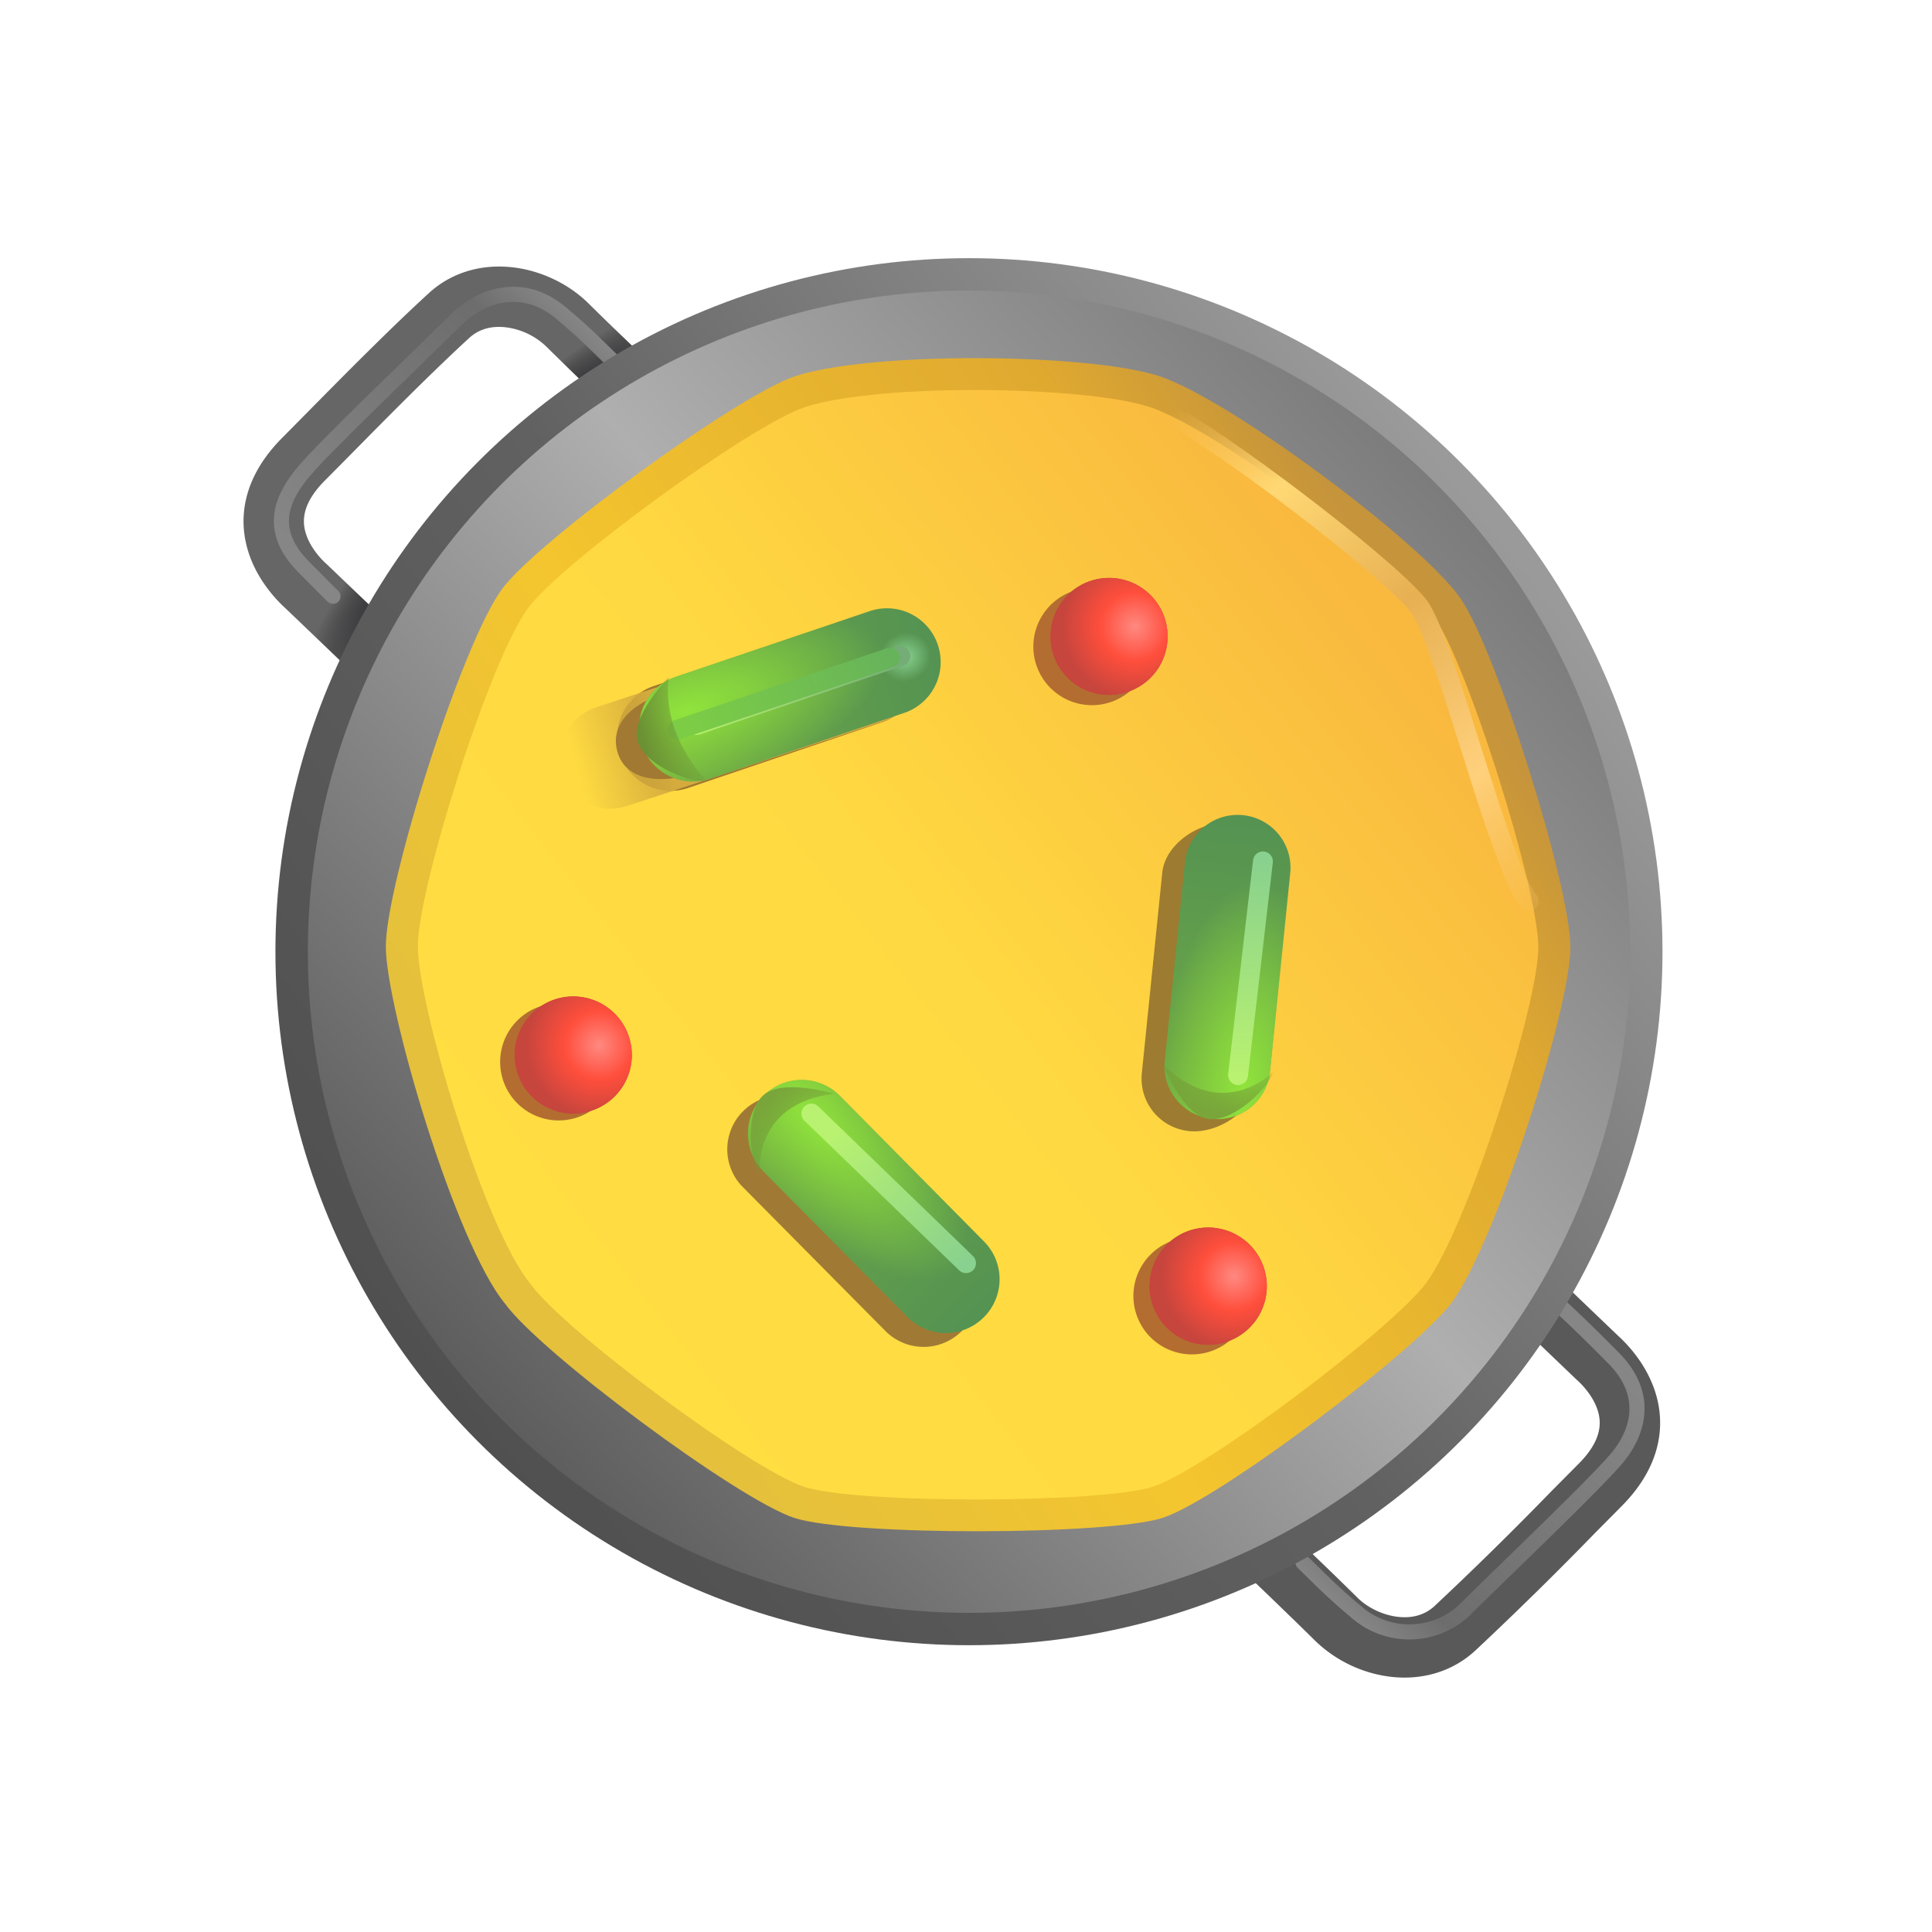
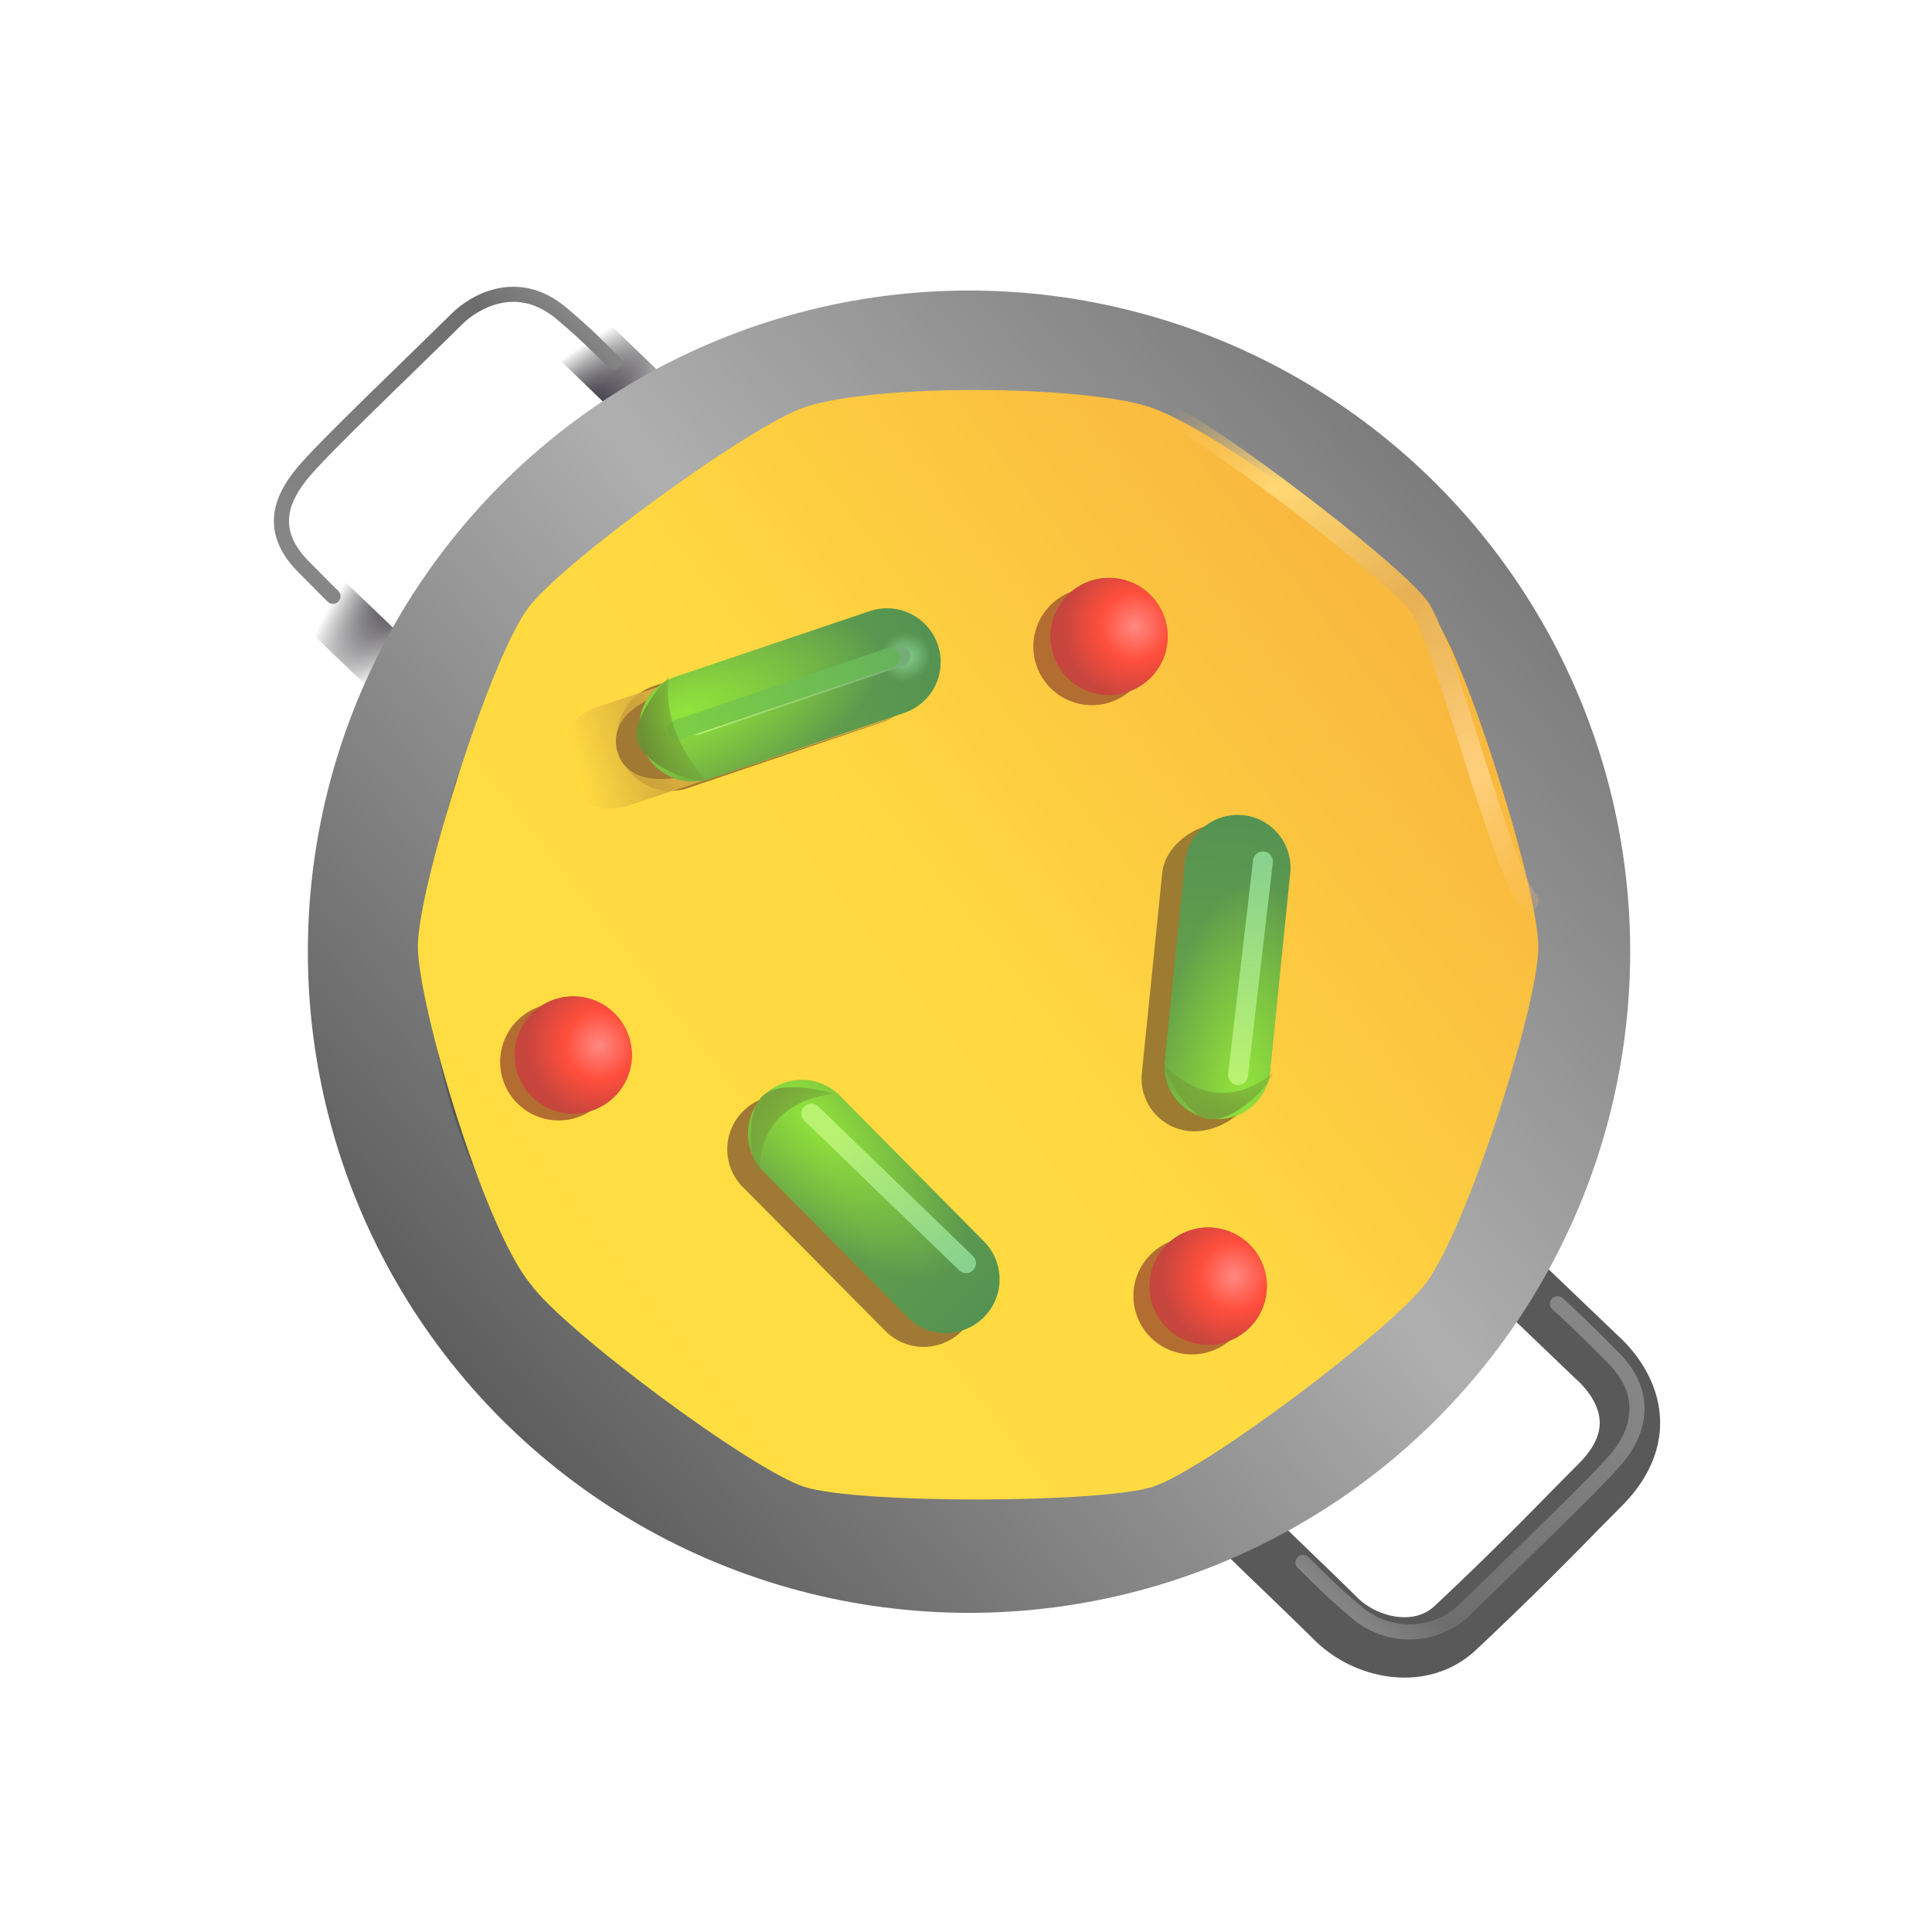
<svg xmlns="http://www.w3.org/2000/svg" viewBox="0 0 32 32" fill-rule="evenodd" clip-rule="evenodd" stroke-linecap="round">
-   <path d="M8.391 5.423c-.241-.032-.455.025-.616.172-.642.589-1.39 1.348-1.946 1.912l-.444.448c-.374.374-.377.654-.331.839.058.233.229.435.351.545l.006.005 1.533 1.468a.5.5 0 11-.691.722L4.73 10.077c-.191-.174-.521-.537-.646-1.041-.139-.555-.005-1.189.594-1.788l.424-.429c.557-.564 1.334-1.353 1.998-1.961.419-.385.946-.488 1.419-.427.466.06.913.281 1.231.597.237.235.511.499.778.755l.042.041c.249.24.49.472.679.659a.5.5 0 01-.704.71 69.504 69.504 0 00-.672-.651l-.039-.038a75.992 75.992 0 01-.788-.766 1.175 1.175 0 00-.655-.315z" fill="rgb(102,102,102)" />
  <path d="M8.391 5.423c-.241-.032-.455.025-.616.172-.642.589-1.39 1.348-1.946 1.912l-.444.448c-.374.374-.377.654-.331.839.058.233.229.435.351.545l.006.005 1.533 1.468a.5.5 0 11-.691.722L4.73 10.077c-.191-.174-.521-.537-.646-1.041-.139-.555-.005-1.189.594-1.788l.424-.429c.557-.564 1.334-1.353 1.998-1.961.419-.385.946-.488 1.419-.427.466.06.913.281 1.231.597.237.235.511.499.778.755l.042.041c.249.24.49.472.679.659a.5.5 0 01-.704.71 69.504 69.504 0 00-.672-.651l-.039-.038a75.992 75.992 0 01-.788-.766 1.175 1.175 0 00-.655-.315z" fill="url(#a)" />
  <path d="M5.5 9.859s.148.157-.477-.476-.316-1.182 0-1.563c.344-.414 1.753-1.755 2.555-2.547.248-.244.969-.713 1.719-.085.433.363.663.61.871.808" fill="none" stroke="url(#b)" stroke-width="0.25px" />
  <path d="M25.701 24.694l.445-.448c.373-.374.376-.654.33-.84-.058-.232-.229-.434-.351-.544l-.006-.005-1.533-1.468a.5.5 0 01.692-.722l1.522 1.457c.192.174.521.537.647 1.041.138.555.005 1.189-.594 1.788l-.425.429a59.883 59.883 0 01-1.997 1.961c-.42.384-.946.488-1.42.427a2.18 2.18 0 01-1.231-.597c-.237-.235-.511-.499-.777-.756l-.042-.04c-.25-.24-.491-.472-.679-.659a.5.5 0 11.704-.71c.183.181.419.408.671.651l.039.038c.266.255.545.525.788.766.162.16.406.283.655.315.242.031.455-.025.616-.172a57.487 57.487 0 001.946-1.912z" fill="rgb(89,89,89)" />
  <path d="M25.797 21.594s.304.267.929.9c.625.632.379 1.267.063 1.648-.344.414-1.752 1.755-2.555 2.547a1.335 1.335 0 01-1.781 0c-.434-.363-.663-.611-.871-.809" fill="none" stroke="url(#c)" stroke-width="0.25px" />
-   <circle cx="16.049" cy="15.763" r="11.487" fill="url(#d)" />
  <circle cx="16.05" cy="15.763" r="10.951" fill="url(#e)" />
  <circle cx="16.049" cy="15.763" r="8.951" fill="url(#f)" />
  <path d="M15.69 22.656c.764 0 1.532.445 2.234.227.718-.234 1.126-1.134 1.735-1.57.608-.437 1.461-.541 1.906-1.141.549-.742.362-1.787.596-2.504.226-.694.896-1.185.896-1.965 0-.764-.75-1.614-.977-2.308-.233-.717.036-1.461-.414-2.09-.514-.72-1.415-.806-2.023-1.242-.593-.437-.886-1.257-1.758-1.541-.872-.285-1.54.197-2.32.197-.764 0-1.283-.514-2.254-.197-.717.233-1.185 1.104-1.793 1.541-.608.436-1.45.533-1.895 1.133-.511.691-.277 1.555-.511 2.273-.226.694-.953 1.447-.953 2.226 0 .764.646 1.392.872 2.086.234.718 0 1.649.628 2.407.436.608 1.251.625 1.859 1.062.593.437 1.064 1.399 1.781 1.633.71.226 1.627-.227 2.391-.227z" fill="rgb(53,53,53)" fill-rule="nonzero" />
  <g fill-rule="nonzero">
-     <path d="M13.703 22.883c.71.226 3.923.218 4.625 0 .718-.234 3.196-2.111 3.641-2.711.549-.742 1.492-3.689 1.492-4.469 0-.764-.941-3.769-1.391-4.398-.514-.72-2.909-2.499-3.781-2.783-.872-.285-3.603-.317-4.574 0-.717.233-3.243 2.074-3.688 2.674-.511.691-1.464 3.72-1.464 4.499 0 .764.872 3.735 1.5 4.493.436.608 2.923 2.461 3.64 2.695z" fill="url(#g)" transform="translate(-4.887 -4.994) scale(1.317)" />
    <path d="M13.828 22.492c.671.214 3.711.207 4.375 0 .678-.221 3.022-1.996 3.443-2.564.519-.702 1.411-3.489 1.411-4.226 0-.723-.89-3.564-1.315-4.16-.486-.681-2.752-2.363-3.576-2.632-.825-.269-3.408-.299-4.326 0-.678.221-3.068 1.961-3.488 2.529-.484.654-1.386 3.518-1.386 4.256 0 .722.825 3.532 1.419 4.248.413.575 2.765 2.328 3.443 2.549z" fill="url(#h)" transform="translate(-4.887 -4.994) scale(1.317)" />
    <path d="M16.911 12.433a.737.737 0 101.041-1.043.737.737 0 00-1.041 1.043zM10.216 17.667a.736.736 0 101.042-1.04.736.736 0 00-1.042 1.04zM18.18 20.61a.738.738 0 001.042 0 .736.736 0 10-1.042 0z" fill="rgb(179,109,49)" transform="translate(-4.887 -4.994) scale(1.317)" />
    <path d="M17.138 12.316a.738.738 0 001.042 0 .736.736 0 10-1.042 0z" fill="rgb(201,67,62)" transform="translate(-4.887 -4.994) scale(1.317)" />
    <path d="M17.138 12.316a.738.738 0 001.042 0 .736.736 0 10-1.042 0z" fill="url(#i)" transform="translate(-4.887 -4.994) scale(1.317)" />
    <path d="M18.384 20.488a.736.736 0 101.043-1.042.736.736 0 00-1.043 1.042z" fill="rgb(201,67,62)" transform="translate(-4.887 -4.994) scale(1.317)" />
    <path d="M18.384 20.488a.736.736 0 101.043-1.042.736.736 0 00-1.043 1.042z" fill="url(#j)" transform="translate(-4.887 -4.994) scale(1.317)" />
    <path d="M10.4 17.581a.736.736 0 101.041-1.042.736.736 0 00-1.041 1.042z" fill="rgb(201,67,62)" transform="translate(-4.887 -4.994) scale(1.317)" />
    <path d="M10.4 17.581a.736.736 0 101.041-1.042.736.736 0 00-1.041 1.042z" fill="url(#k)" transform="translate(-4.887 -4.994) scale(1.317)" />
    <path d="M19.175 14.146a.663.663 0 01.594.729l-.257 2.522c-.038.365-.481.657-.847.62a.664.664 0 01-.594-.73l.257-2.521c.038-.366.481-.658.847-.62z" fill="rgb(157,123,48)" transform="translate(-4.887 -4.994) scale(1.317)" />
    <path d="M19.343 14.044a.664.664 0 01.594.73l-.257 2.521a.666.666 0 01-1.324-.135l.257-2.522a.666.666 0 01.73-.594z" fill="url(#l)" transform="translate(-4.887 -4.994) scale(1.317)" />
    <path d="M19.343 14.044a.664.664 0 01.594.73l-.257 2.521a.666.666 0 01-1.324-.135l.257-2.522a.666.666 0 01.73-.594z" fill="url(#m)" transform="translate(-4.887 -4.994) scale(1.317)" />
    <path d="M15.227 12.018a.675.675 0 01-.423.857l-2.44.827a.676.676 0 01-.434-1.281l2.44-.826a.675.675 0 01.857.423z" fill="url(#n)" transform="translate(-4.887 -4.994) scale(1.317)" />
    <path d="M15.251 12.06c.12.354-.093.691-.447.811l-3.187 1.051c-.353.12-.714-.023-.834-.377a.676.676 0 01.424-.857l3.187-1.051c.353-.12.737.07.857.423z" fill="url(#o)" transform="translate(-4.887 -4.994) scale(1.317)" />
    <path d="M15.251 11.978c.12.354-.044.599-.397.719l-2.44.826c-.354.12-.81.104-.93-.25-.119-.353.16-.615.514-.735l2.44-.827c.353-.12.693-.086.813.267z" fill="rgb(162,121,50)" transform="translate(-4.887 -4.994) scale(1.317)" />
    <path d="M15.505 11.901a.675.675 0 01-.423.857l-2.44.827a.676.676 0 01-.434-1.281l2.44-.826a.675.675 0 01.857.423z" fill="url(#p)" transform="translate(-4.887 -4.994) scale(1.317)" />
    <path d="M15.505 11.901a.675.675 0 01-.423.857l-2.44.827a.676.676 0 01-.434-1.281l2.44-.826a.675.675 0 01.857.423z" fill="url(#q)" transform="translate(-4.887 -4.994) scale(1.317)" />
    <path d="M15.505 11.901a.675.675 0 01-.423.857l-2.44.827a.676.676 0 01-.434-1.281l2.44-.826a.675.675 0 01.857.423z" fill="url(#r)" transform="translate(-4.887 -4.994) scale(1.317)" />
    <path d="M15.035 12.044l-2.564.865" fill="none" stroke="url(#s)" stroke-width="0.25px" transform="translate(-4.887 -4.994) scale(1.317)" />
    <path d="M15.802 20.536a.677.677 0 01-.956-.005l-1.813-1.83a.677.677 0 01.961-.952l1.813 1.83a.677.677 0 01-.005.957z" fill="rgb(160,122,52)" transform="translate(-4.887 -4.994) scale(1.317)" />
    <path d="M16.081 20.361a.675.675 0 01-.956-.005l-1.812-1.83a.676.676 0 11.961-.952l1.812 1.831a.675.675 0 01-.005.956z" fill="url(#t)" transform="translate(-4.887 -4.994) scale(1.317)" />
    <path d="M16.081 20.361a.675.675 0 01-.956-.005l-1.812-1.83a.676.676 0 11.961-.952l1.812 1.831a.675.675 0 01-.005.956z" fill="url(#u)" transform="translate(-4.887 -4.994) scale(1.317)" />
    <path d="M19.594 14.625l-.313 2.688" fill="none" stroke="url(#v)" stroke-width="0.25px" transform="translate(-4.887 -4.994) scale(1.317)" />
    <path d="M14.906 12.063l-2.672.906" fill="none" stroke="url(#w)" stroke-width="0.25px" transform="translate(-4.887 -4.994) scale(1.317)" />
    <path d="M13.915 17.797l1.945 1.881" fill="none" stroke="url(#x)" stroke-width="0.25px" transform="translate(-4.887 -4.994) scale(1.317)" />
    <path d="M11.731 13.122c-.104-.313.39-.813.39-.813-.094.75.477 1.3.477 1.3-.158.044-.763-.174-.867-.487z" fill="url(#y)" transform="translate(-4.887 -4.994) scale(1.317)" />
    <path d="M13.296 17.58c.229-.237.902-.033.902-.033-1.05.133-.929 1.027-.929 1.027-.113-.119-.202-.756.027-.994z" fill="url(#z)" transform="translate(-4.887 -4.994) scale(1.317)" />
    <path d="M18.915 17.866c-.328-.034-.58-.691-.58-.691.749.747 1.382.103 1.382.103-.025.162-.473.623-.802.588z" fill="url(#A)" transform="translate(-4.887 -4.994) scale(1.317)" />
    <path d="M18.406 9c.547.25 2.718 1.882 3.141 2.406.328.407 1.031 3.313 1.391 3.719" fill="none" stroke="url(#B)" stroke-width="0.25px" transform="translate(-4.887 -4.994) scale(1.317)" />
  </g>
  <defs>
    <linearGradient id="b" x1="0" y1="0" x2="1" y2="0" gradientUnits="userSpaceOnUse" gradientTransform="rotate(-46.192 12.736 -1.028) scale(6.019)">
      <stop offset="0" stop-color="rgb(134,134,134)" />
      <stop offset=".28" stop-color="rgb(126,126,126)" />
      <stop offset=".83" stop-color="rgb(109,109,109)" />
      <stop offset="1" stop-color="rgb(134,134,134)" />
    </linearGradient>
    <linearGradient id="c" x1="0" y1="0" x2="1" y2="0" gradientUnits="userSpaceOnUse" gradientTransform="scale(-6.019) rotate(-46.191 -6.73 3.366)">
      <stop offset="0" stop-color="rgb(134,134,134)" />
      <stop offset=".28" stop-color="rgb(126,126,126)" />
      <stop offset=".83" stop-color="rgb(109,109,109)" />
      <stop offset="1" stop-color="rgb(134,134,134)" />
    </linearGradient>
    <linearGradient id="d" x1="0" y1="0" x2="1" y2="0" gradientUnits="userSpaceOnUse" gradientTransform="rotate(142.459 10.917 8.59) scale(22.712)">
      <stop offset="0" stop-color="rgb(154,154,154)" />
      <stop offset=".51" stop-color="rgb(97,97,97)" />
      <stop offset="1" stop-color="rgb(80,80,80)" />
    </linearGradient>
    <linearGradient id="e" x1="0" y1="0" x2="1" y2="0" gradientUnits="userSpaceOnUse" gradientTransform="scale(-22.429) rotate(-41.368 -1.073 1.292)">
      <stop offset="0" stop-color="rgb(121,121,121)" />
      <stop offset=".45" stop-color="rgb(175,175,175)" />
      <stop offset="1" stop-color="rgb(94,94,94)" />
    </linearGradient>
    <linearGradient id="g" x1="0" y1="0" x2="1" y2="0" gradientUnits="userSpaceOnUse" gradientTransform="scale(-13.574) rotate(-34.495 -2.151 2.137)">
      <stop offset="0" stop-color="rgb(198,148,59)" />
      <stop offset=".16" stop-color="rgb(223,169,48)" />
      <stop offset=".64" stop-color="rgb(244,197,46)" />
      <stop offset="1" stop-color="rgb(228,192,60)" />
    </linearGradient>
    <linearGradient id="h" x1="0" y1="0" x2="1" y2="0" gradientUnits="userSpaceOnUse" gradientTransform="matrix(-10.312 8.25 -8.25 -10.312 21.063 11.563)">
      <stop offset="0" stop-color="rgb(249,185,63)" />
      <stop offset=".52" stop-color="rgb(255,217,65)" />
      <stop offset="1" stop-color="rgb(255,222,66)" />
    </linearGradient>
    <linearGradient id="l" x1="0" y1="0" x2="1" y2="0" gradientUnits="userSpaceOnUse" gradientTransform="scale(-3.95) rotate(-83.956 -4.446 .98)">
      <stop offset="0" stop-color="rgb(83,146,83)" />
      <stop offset="1" stop-color="rgb(114,171,66)" />
    </linearGradient>
    <linearGradient id="n" x1="0" y1="0" x2="1" y2="0" gradientUnits="userSpaceOnUse" gradientTransform="rotate(164.511 7.233 6.993) scale(5.383)">
      <stop offset="0" stop-color="rgb(158,120,48)" />
      <stop offset=".79" stop-color="rgb(158,120,48)" />
      <stop offset="1" stop-color="rgb(158,120,48)" stop-opacity="0" />
    </linearGradient>
    <linearGradient id="o" x1="0" y1="0" x2="1" y2="0" gradientUnits="userSpaceOnUse" gradientTransform="rotate(164.511 7.242 7.016) scale(5.383)">
      <stop offset="0" stop-color="rgb(213,171,62)" />
      <stop offset=".79" stop-color="rgb(213,171,62)" />
      <stop offset="1" stop-color="rgb(211,171,62)" stop-opacity="0" />
    </linearGradient>
    <linearGradient id="p" x1="0" y1="0" x2="1" y2="0" gradientUnits="userSpaceOnUse" gradientTransform="matrix(-3.807 1.274 -1.274 -3.807 15.636 12.086)">
      <stop offset="0" stop-color="rgb(83,146,83)" />
      <stop offset="1" stop-color="rgb(114,171,66)" />
    </linearGradient>
    <linearGradient id="s" x1="0" y1="0" x2="1" y2="0" gradientUnits="userSpaceOnUse" gradientTransform="rotate(159.458 6.406 7.308) scale(2.769)">
      <stop offset="0" stop-color="rgb(116,173,120)" />
      <stop offset="1" stop-color="rgb(185,242,112)" />
    </linearGradient>
    <linearGradient id="t" x1="0" y1="0" x2="1" y2="0" gradientUnits="userSpaceOnUse" gradientTransform="rotate(-134.506 12.296 6.932) scale(4.014)">
      <stop offset="0" stop-color="rgb(83,146,83)" />
      <stop offset="1" stop-color="rgb(114,171,66)" />
    </linearGradient>
    <linearGradient id="v" x1="0" y1="0" x2="1" y2="0" gradientUnits="userSpaceOnUse" gradientTransform="rotate(90 2.406 17.031) scale(2.688)">
      <stop offset="0" stop-color="rgb(137,209,142)" />
      <stop offset="1" stop-color="rgb(185,242,112)" />
    </linearGradient>
    <linearGradient id="w" x1="0" y1="0" x2="1" y2="0" gradientUnits="userSpaceOnUse" gradientTransform="scale(-2.688) rotate(-26.032 -12.337 9.74)">
      <stop offset="0" stop-color="rgb(103,179,91)" />
      <stop offset="1" stop-color="rgb(124,205,69)" />
    </linearGradient>
    <linearGradient id="x" x1="0" y1="0" x2="1" y2="0" gradientUnits="userSpaceOnUse" gradientTransform="rotate(-133.523 12.147 6.437) scale(2.314)">
      <stop offset="0" stop-color="rgb(137,209,142)" />
      <stop offset="1" stop-color="rgb(185,242,112)" />
    </linearGradient>
    <linearGradient id="y" x1="0" y1="0" x2="1" y2="0" gradientUnits="userSpaceOnUse" gradientTransform="matrix(.785 -.202 .202 .785 11.813 13.164)">
      <stop offset="0" stop-color="rgb(107,145,52)" />
      <stop offset="1" stop-color="rgb(107,145,52)" stop-opacity="0" />
    </linearGradient>
    <linearGradient id="z" x1="0" y1="0" x2="1" y2="0" gradientUnits="userSpaceOnUse" gradientTransform="rotate(47.803 -13.29 23.837) scale(.811)">
      <stop offset="0" stop-color="rgb(121,165,59)" />
      <stop offset="1" stop-color="rgb(107,145,52)" stop-opacity="0" />
    </linearGradient>
    <linearGradient id="A" x1="0" y1="0" x2="1" y2="0" gradientUnits="userSpaceOnUse" gradientTransform="rotate(-80.086 20.09 -2.392) scale(.811)">
      <stop offset="0" stop-color="rgb(121,165,59)" />
      <stop offset="1" stop-color="rgb(107,145,52)" stop-opacity="0" />
    </linearGradient>
    <linearGradient id="B" x1="0" y1="0" x2="1" y2="0" gradientUnits="userSpaceOnUse" gradientTransform="rotate(54.053 .381 22.541) scale(8.145)">
      <stop offset="0" stop-color="rgb(248,192,91)" stop-opacity="0" />
      <stop offset=".19" stop-color="rgb(255,216,116)" />
      <stop offset=".45" stop-color="rgb(231,176,82)" />
      <stop offset=".73" stop-color="rgb(255,208,124)" />
      <stop offset="1" stop-color="rgb(245,191,95)" stop-opacity="0" />
    </linearGradient>
    <radialGradient id="a" cx="0" cy="0" r="1" gradientUnits="userSpaceOnUse" gradientTransform="matrix(-3.172 3.156 -.779 -.783 8.297 8.281)">
      <stop offset="0" stop-color="rgb(63,55,73)" />
      <stop offset=".44" stop-color="rgb(51,45,59)" />
      <stop offset="1" stop-color="black" stop-opacity="0" />
    </radialGradient>
    <radialGradient id="f" cx="0" cy="0" r="1" gradientUnits="userSpaceOnUse" gradientTransform="rotate(-3.391 281.167 -179.895) scale(16.812)">
      <stop offset="0" stop-color="rgb(101,101,101)" />
      <stop offset=".47" stop-color="rgb(76,76,76)" />
      <stop offset="1" stop-color="rgb(28,28,28)" />
    </radialGradient>
    <radialGradient id="i" cx="0" cy="0" r="1" gradientUnits="userSpaceOnUse" gradientTransform="matrix(-.326 .86 -.86 -.326 17.984 11.672)">
      <stop offset="0" stop-color="rgb(255,137,129)" />
      <stop offset=".47" stop-color="rgb(255,78,60)" />
      <stop offset="1" stop-color="rgb(198,69,61)" />
    </radialGradient>
    <radialGradient id="j" cx="0" cy="0" r="1" gradientUnits="userSpaceOnUse" gradientTransform="matrix(-.326 .86 -.86 -.326 19.23 19.844)">
      <stop offset="0" stop-color="rgb(255,137,129)" />
      <stop offset=".47" stop-color="rgb(255,78,60)" />
      <stop offset="1" stop-color="rgb(198,69,61)" />
    </radialGradient>
    <radialGradient id="k" cx="0" cy="0" r="1" gradientUnits="userSpaceOnUse" gradientTransform="matrix(-.326 .86 -.86 -.326 11.246 16.938)">
      <stop offset="0" stop-color="rgb(255,137,129)" />
      <stop offset=".47" stop-color="rgb(255,78,60)" />
      <stop offset="1" stop-color="rgb(198,69,61)" />
    </radialGradient>
    <radialGradient id="m" cx="0" cy="0" r="1" gradientUnits="userSpaceOnUse" gradientTransform="matrix(-.197 2.625 -1.081 -.081 19.344 17.5)">
      <stop offset="0" stop-color="rgb(144,228,60)" />
      <stop offset="1" stop-color="rgb(150,232,57)" stop-opacity="0" />
    </radialGradient>
    <radialGradient id="q" cx="0" cy="0" r="1" gradientUnits="userSpaceOnUse" gradientTransform="matrix(-2.466 .779 -.321 -1.016 12.331 12.738)">
      <stop offset="0" stop-color="rgb(144,228,60)" />
      <stop offset="1" stop-color="rgb(150,232,57)" stop-opacity="0" />
    </radialGradient>
    <radialGradient id="r" cx="0" cy="0" r="1" gradientUnits="userSpaceOnUse" gradientTransform="matrix(-.297 .141 -.13 -.274 15.094 12.055)">
      <stop offset="0" stop-color="rgb(138,210,145)" />
      <stop offset="1" stop-color="rgb(136,207,144)" stop-opacity="0" />
    </radialGradient>
    <radialGradient id="u" cx="0" cy="0" r="1" gradientUnits="userSpaceOnUse" gradientTransform="matrix(-1.781 -1.875 .772 -.734 13.938 17.875)">
      <stop offset="0" stop-color="rgb(144,228,60)" />
      <stop offset="1" stop-color="rgb(150,232,57)" stop-opacity="0" />
    </radialGradient>
  </defs>
</svg>